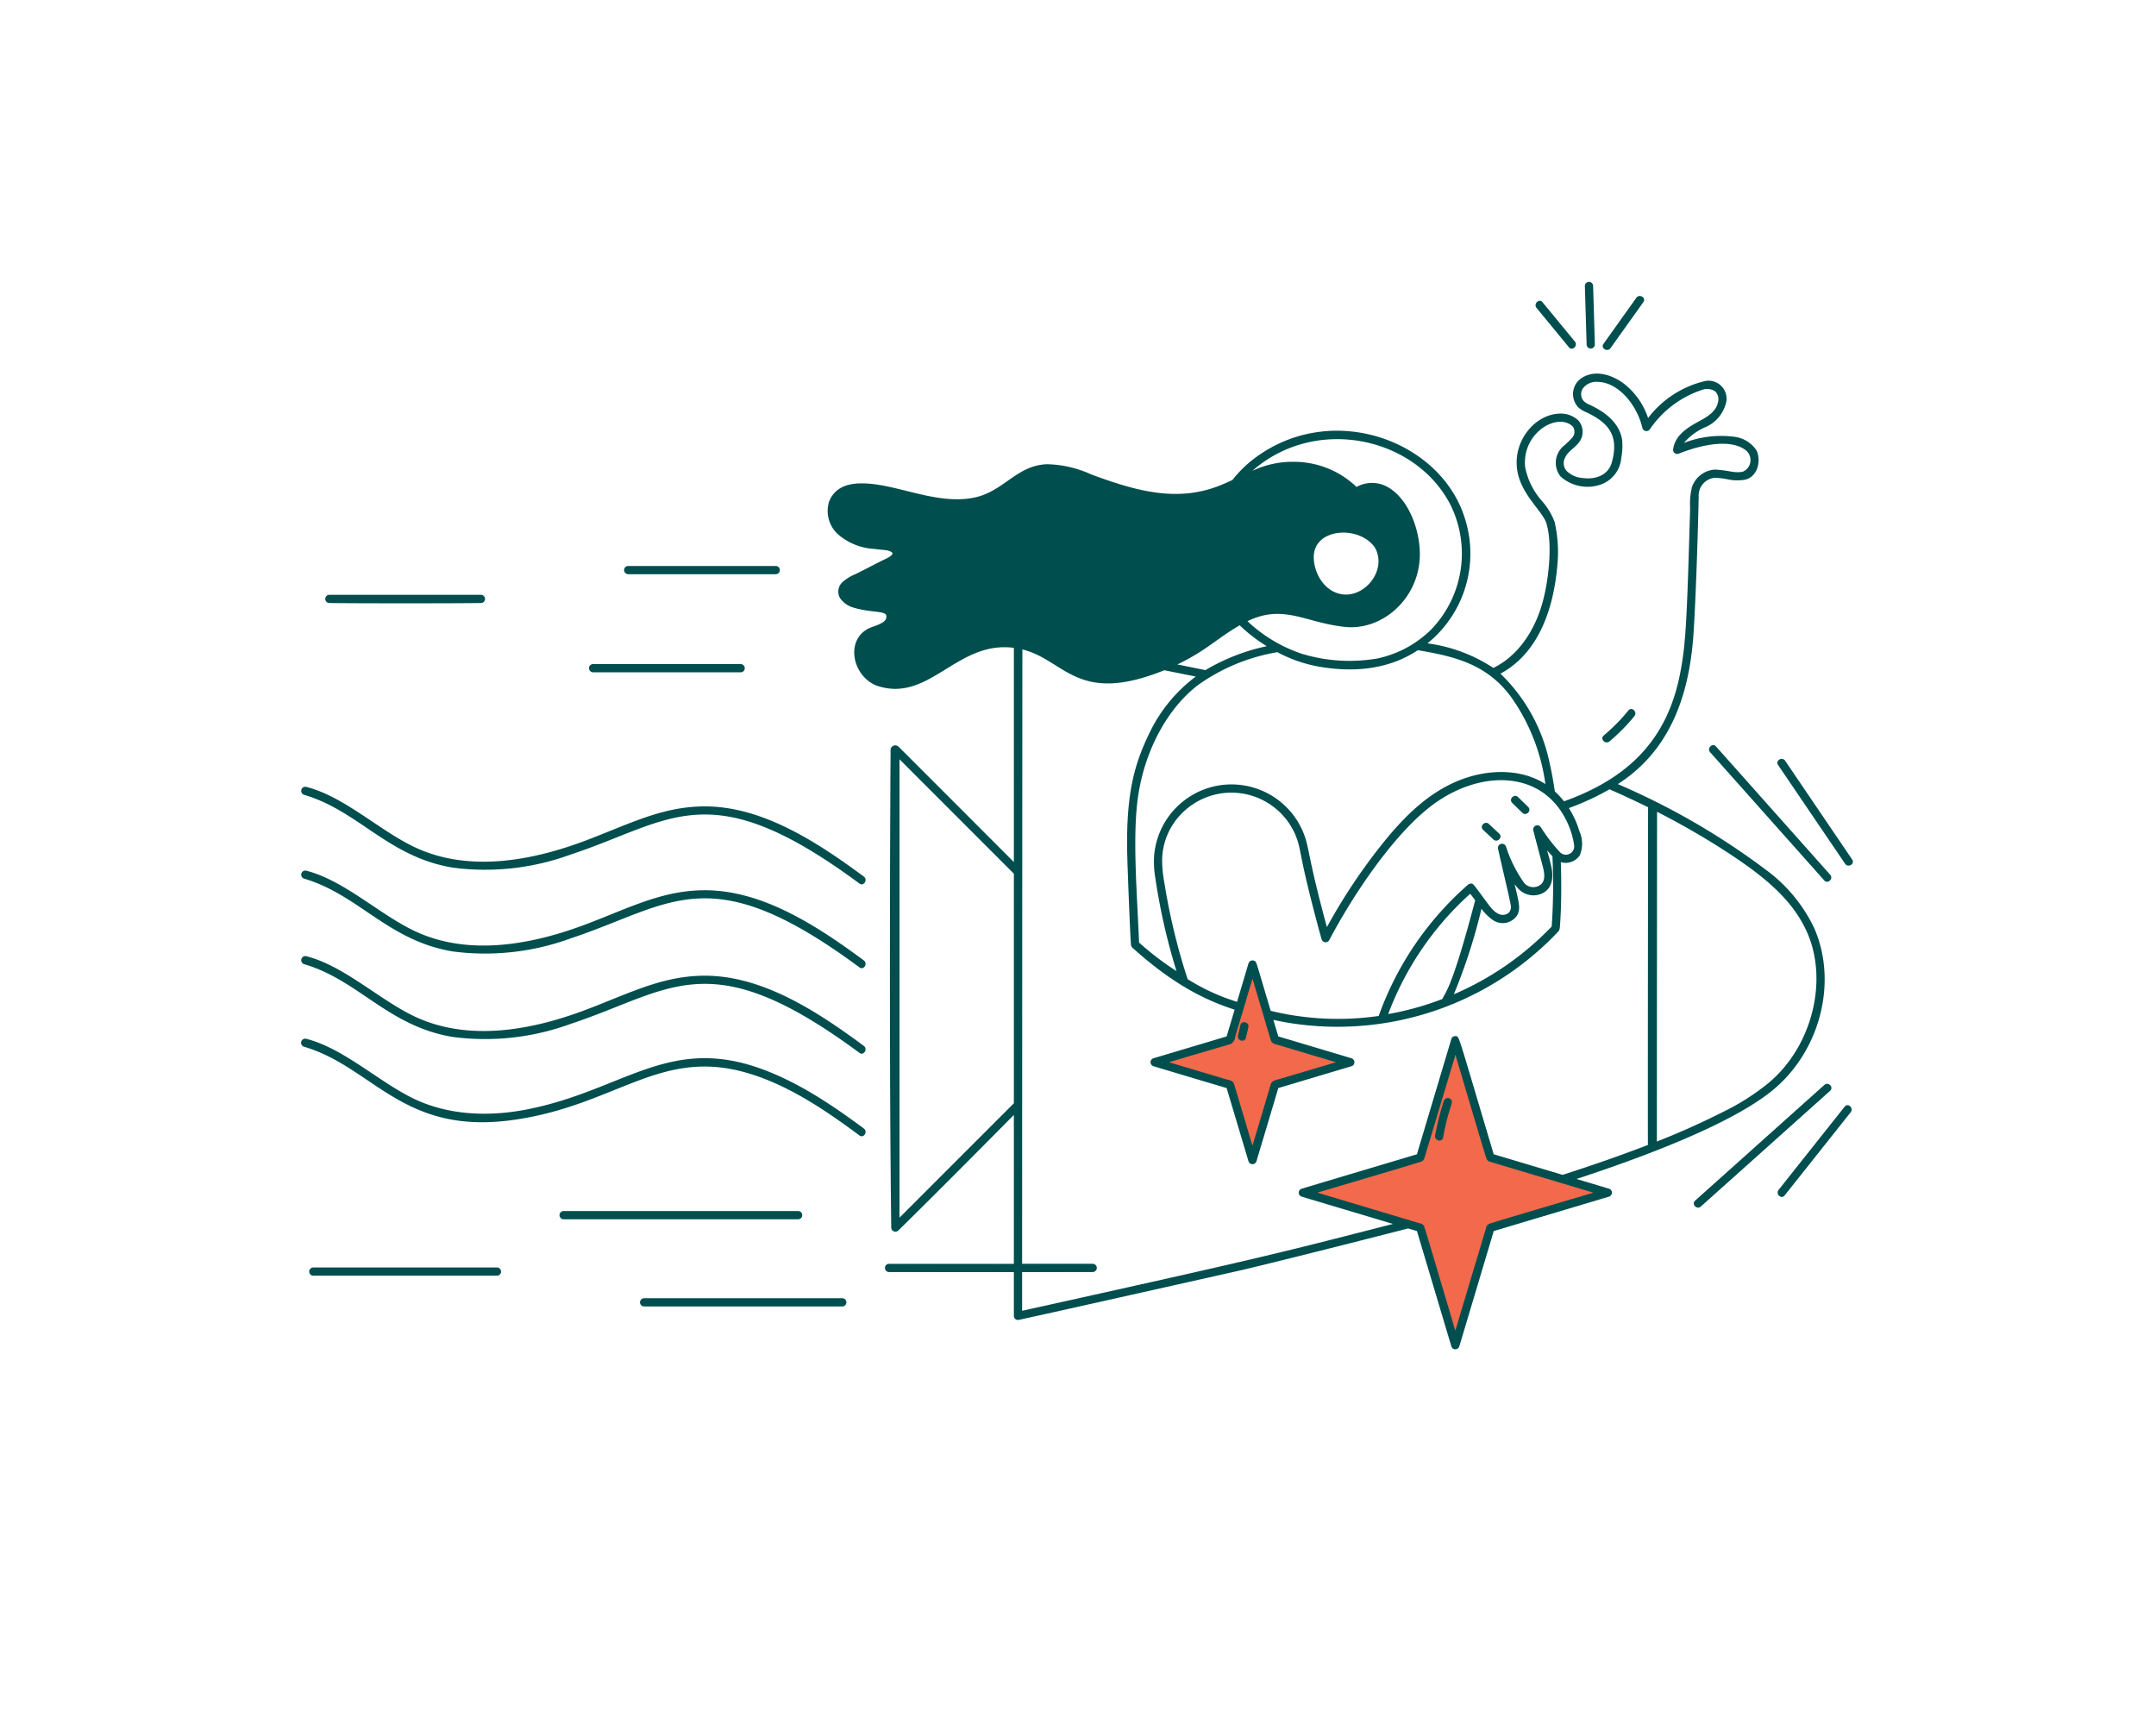
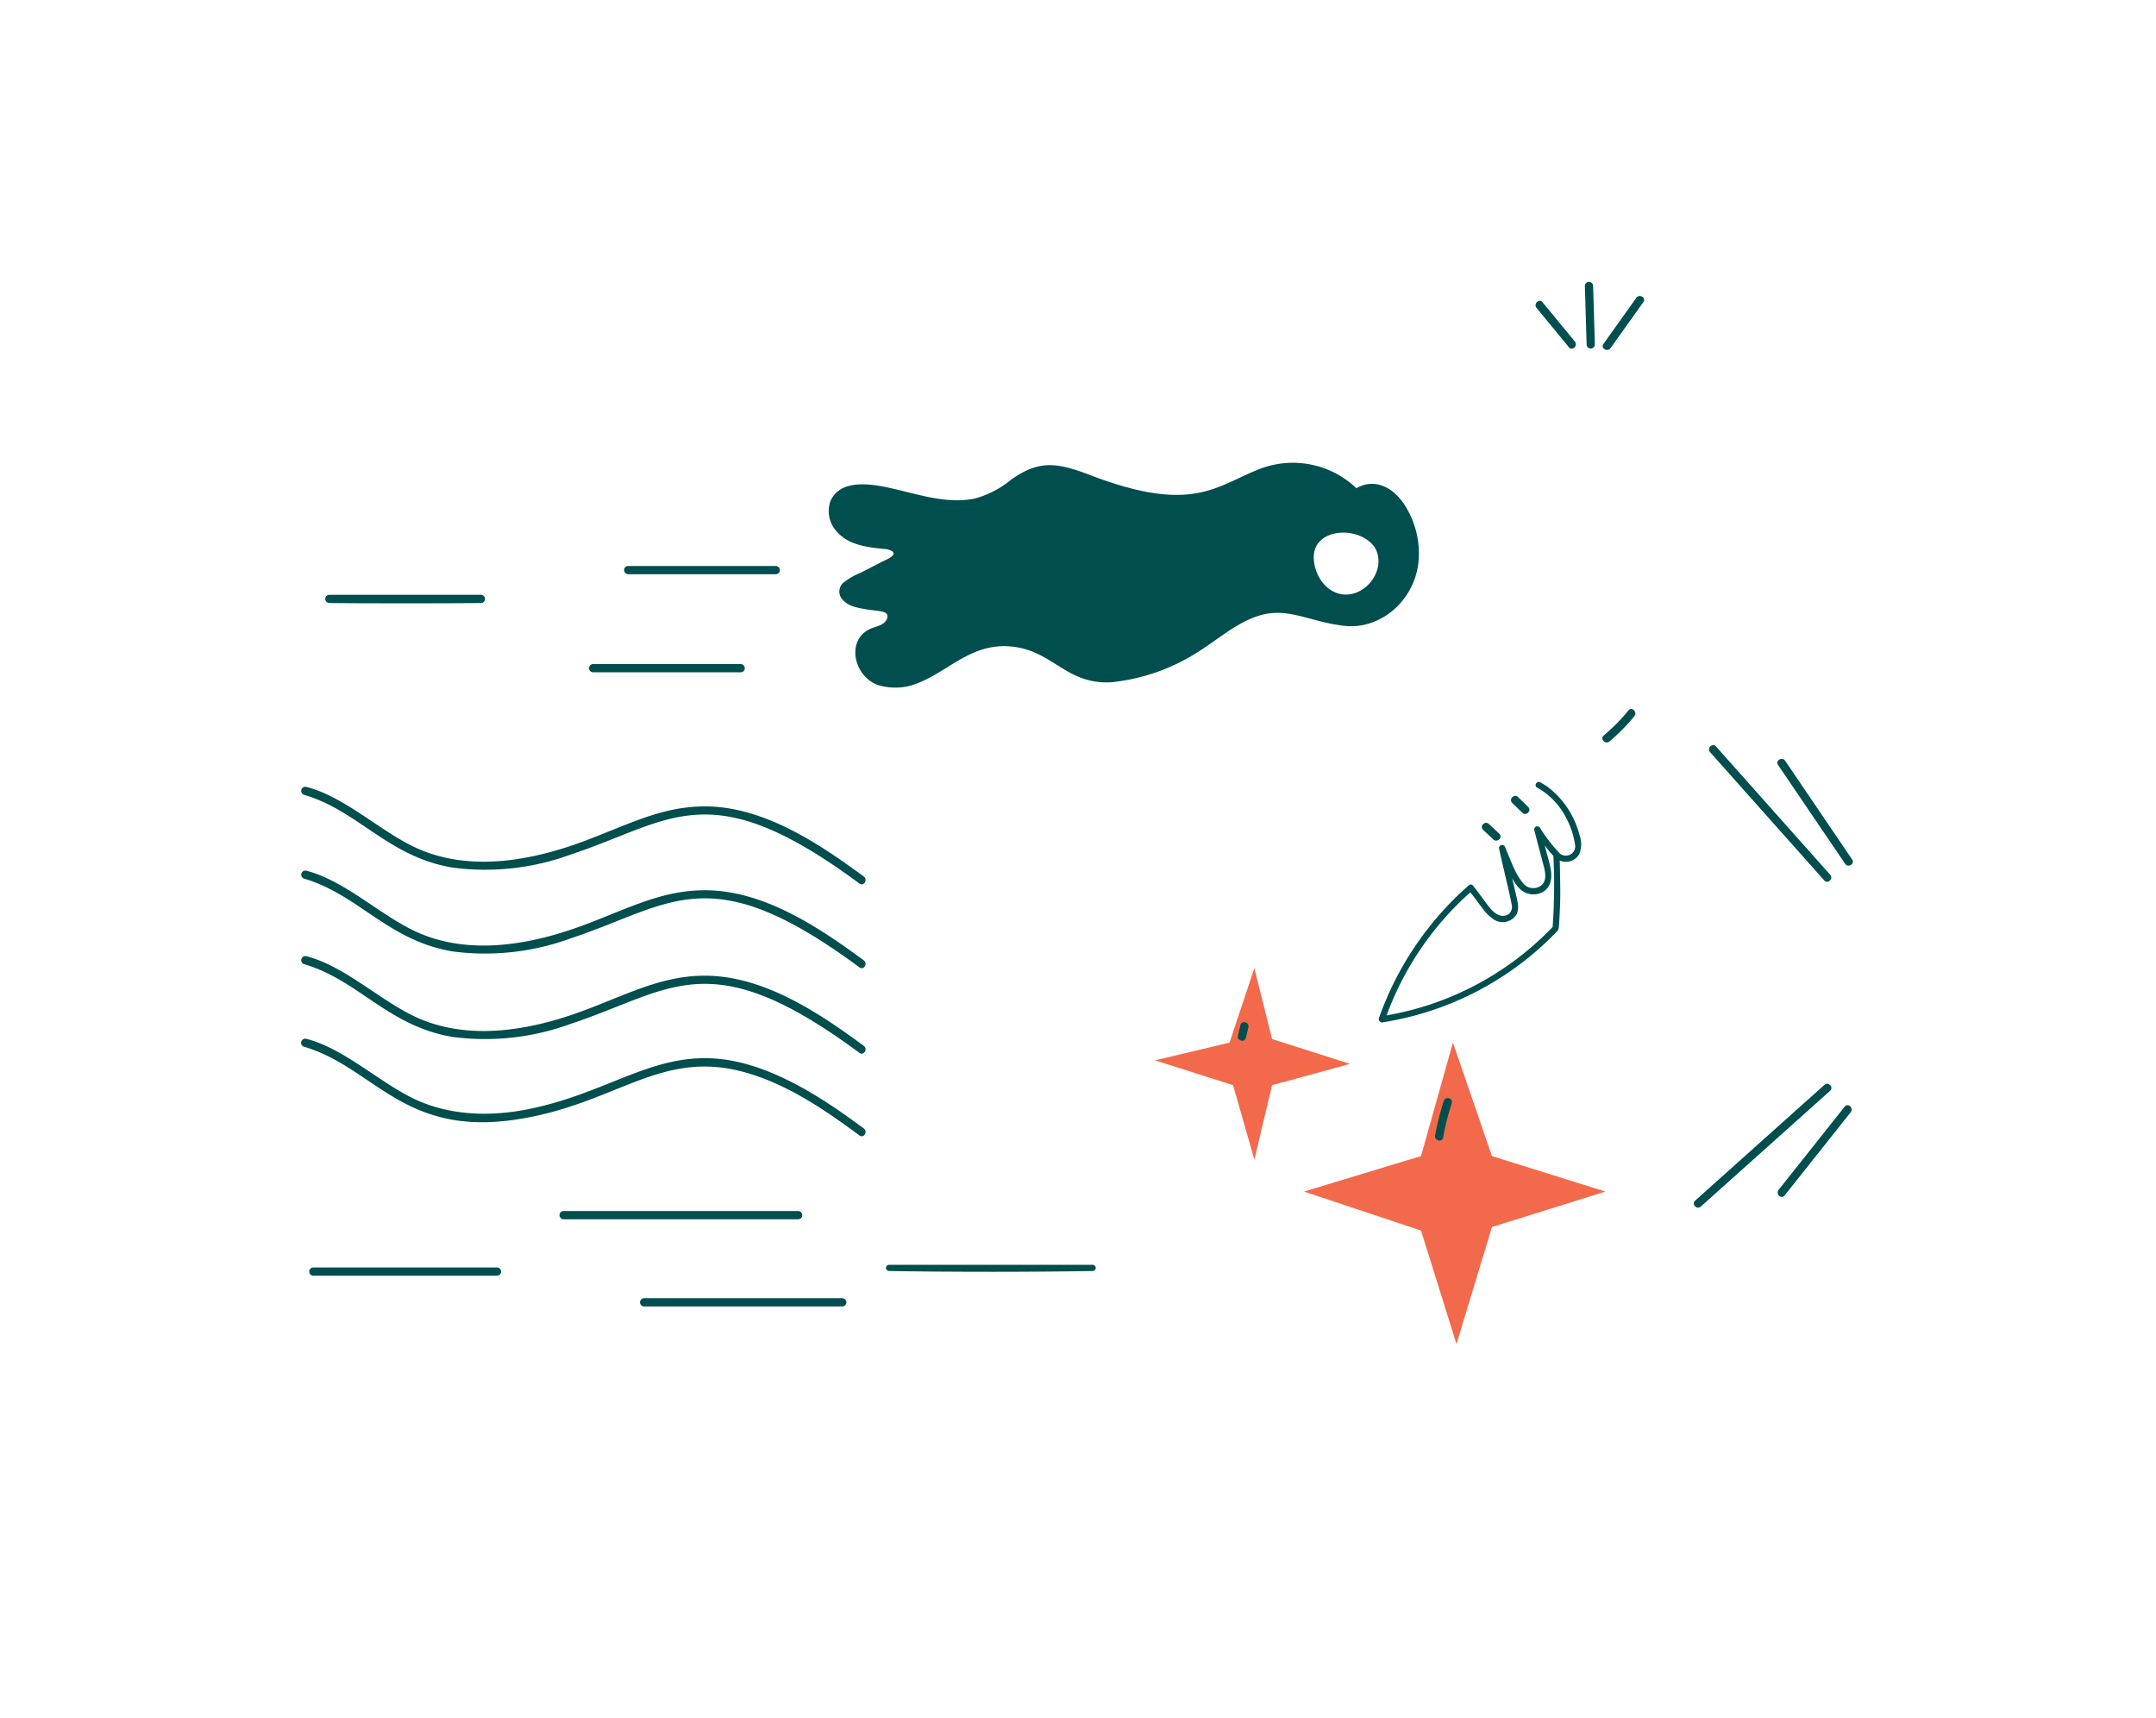
<svg xmlns="http://www.w3.org/2000/svg" width="600" height="478" fill="none">
  <path d="M477.35 207.919c-.74-.83-1.957.393-1.222 1.219l31.763 35.678c.74.831 1.957-.393 1.221-1.219l-31.762-35.678zM392.768 144.013c-4.045-9.238-10.668-10.936-15.287-8.147a25.604 25.604 0 0 0-27.01-5.324c-12.048 4.678-18.564 12.576-47.002 1.695-9.305-3.561-14.299-4.312-22.136 1.292a26.931 26.931 0 0 1-10.001 5.188c-7.833 1.662-15.938-1.219-23.516-2.896-5.33-1.178-14.202-2.696-16.796 3.859a8.458 8.458 0 0 0 2.253 8.666c3.219 3.404 8.28 3.951 12.838 4.423a4.657 4.657 0 0 1 2.154.609c1.641 1.134-1.941 2.496-2.617 2.853l-6.11 3.141a18.754 18.754 0 0 0-4.987 2.914 3.334 3.334 0 0 0-.556 3.945 6.462 6.462 0 0 0 3.421 2.508c5.447 1.691 9.975.647 9.533 3.055-.35 1.875-2.497 2.381-4.016 2.903-7.544 2.59-5.728 13.044 1.076 15.813a16.291 16.291 0 0 0 11.045-.267c9.201-3.45 15.552-11.885 27.391-10.214 10.763 1.523 14.622 10.513 26.799 9.83a54.861 54.861 0 0 0 23.439-7.996c6.369-3.859 12.064-9.322 19.089-10.906 7.426-1.678 13.391 2.251 22.545 3.214 10.08 1.057 19.958-7.418 20.528-18.948a24.87 24.87 0 0 0-2.077-11.21zm-21.456 22.869c-6.809-2.53-10.198-12.517-5.604-17.547 3.779-4.135 11.013-4.006 15.779-.86a9.611 9.611 0 0 1 2.597 13.239 10.946 10.946 0 0 1-12.772 5.168zm-19.826-13.756c.104 1.107-1.623 1.096-1.725 0a19.099 19.099 0 0 1 6.777-16.381c.847-.706 2.075.508 1.219 1.219a17.565 17.565 0 0 0-6.271 15.162zM496.554 211.855c-.62-.908-2.116-.052-1.491.869l18.655 27.489c.621.908 2.115.05 1.491-.872-6.219-9.161-12.438-18.323-18.655-27.486zM473.144 335.542l35.959-32.198c.829-.743-.395-1.959-1.221-1.219l-35.95 32.207c-.831.733.395 1.95 1.212 1.21zM513.586 308.128l-18.385 23.151c-.681.861.529 2.091 1.219 1.222l18.385-23.152c.685-.862-.527-2.09-1.219-1.221zM138.292 354.712a.863.863 0 0 0 0-1.725H87.209a.862.862 0 0 0 0 1.725h51.083zM179.267 363.274h55.114a.862.862 0 0 0 0-1.725h-55.114a.863.863 0 1 0 0 1.725zM222.111 339.015a.862.862 0 0 0 0-1.725h-65.246a.87.87 0 0 0-.61.252.855.855 0 0 0-.253.61.868.868 0 0 0 .533.797.871.871 0 0 0 .33.066h65.246zM304.076 353.693a.864.864 0 0 0 .61-1.472.864.864 0 0 0-.61-.253h-56.651a.862.862 0 0 0 0 1.725c19.37.318 40.141.27 56.651 0zM165.079 186.799h41.082a.865.865 0 0 0 .819-.861.863.863 0 0 0-.819-.861h-41.082a.86.86 0 0 0-.581 1.455.86.86 0 0 0 .581.267zM133.818 167.525a.862.862 0 0 0 0-1.725H91.673a.865.865 0 0 0-.862.862.863.863 0 0 0 .862.863c14.114.231 30.256.195 42.145 0zM174.807 159.494h41.083a.865.865 0 0 0 .818-.861.863.863 0 0 0-.818-.861h-41.083a.867.867 0 0 0-.61.252.865.865 0 0 0 0 1.22.864.864 0 0 0 .61.253v-.003zM414.149 229.5c-.81-.756-2.043.454-1.219 1.219l2.88 2.687c.813.756 2.043-.454 1.221-1.219l-2.882-2.687zM423.87 225.977c.797.772 2.018-.454 1.219-1.221l-2.828-2.742c-.797-.771-2.018.454-1.219 1.221l2.828 2.742zM447.723 206.092a50.755 50.755 0 0 0 6.897-7c.695-.855-.519-2.081-1.218-1.219a51.06 51.06 0 0 1-6.9 7c-.856.722.37 1.936 1.221 1.219zM447.95 96.723l9.149-12.818c.647-.907-.849-1.766-1.489-.869l-9.149 12.817c-.64.904.855 1.766 1.489.87zM443.556 95.844l-.488-16.26a.862.862 0 0 0-1.725 0l.488 16.26a.86.86 0 0 0 1.472.61.862.862 0 0 0 .253-.61zM438.058 95.234l-9.006-10.94c-.706-.86-1.918.367-1.219 1.216l9.006 10.945c.706.858 1.921-.37 1.219-1.221z" fill="#004E4E" />
  <path d="M439.497 232.146a24.263 24.263 0 0 0-9.04-13.357c-.095-.066-1.782-1.112-1.895-1.135-.947-.383-1.739 1.015-.786 1.514a19.773 19.773 0 0 1 7.86 8.042 22.575 22.575 0 0 1 2.672 7.746 2.574 2.574 0 0 1-.45 2.111 2.568 2.568 0 0 1-1.895 1.033 2.647 2.647 0 0 1-1.775-.506 42.55 42.55 0 0 1-5.624-7.243.854.854 0 0 0-.474-.365.858.858 0 0 0-1.035.435.858.858 0 0 0-.069.595c.752 2.971 1.555 5.929 2.331 8.893.511 1.945 1.449 4.723-.242 6.355a3.63 3.63 0 0 1-5.121-.381c-2.145-2.526-3.073-5.311-5.105-10.171a.87.87 0 0 0-.41-.488.872.872 0 0 0-1.144.313.863.863 0 0 0-.107.629c1.121 5.191 3.178 13.448 3.486 15.509a2.6 2.6 0 0 1-.76 2.647 2.902 2.902 0 0 1-2.901.277c-2.204-1.01-2.91-2.858-7.111-8.171a.703.703 0 0 0-.488-.291.707.707 0 0 0-.54.182.8.8 0 0 0-.193.109 88.154 88.154 0 0 0-24.863 36.69.937.937 0 0 0 .036.982.933.933 0 0 0 .897.402 85.787 85.787 0 0 0 48.3-25.042c.416-.341.686-.828.754-1.361.111-.62.34-5.922.358-6.555.1-3.548.057-4.79-.095-12.069a4.32 4.32 0 0 0 5.447-1.815 7.542 7.542 0 0 0-.018-5.514zm-7.41 25.816a83.735 83.735 0 0 1-46.203 24.6 85.099 85.099 0 0 1 23.301-34.253c3.237 4.102 3.997 5.777 6.403 7.477a4.541 4.541 0 0 0 3.402.749 4.556 4.556 0 0 0 2.93-1.884c1.09-1.78.314-4.099-.104-5.981-.315-1.425-.658-2.846-.994-4.267a12.892 12.892 0 0 0 2.009 2.814 5.412 5.412 0 0 0 6.416 1.054c2.526-1.326 2.742-4.215 2.245-6.726-.347-1.75-.74-2.966-1.614-6.298a30.012 30.012 0 0 0 2.42 2.926 162.72 162.72 0 0 1-.211 19.789z" fill="#004E4E" />
  <path d="m404.341 290.132-8.882 31.578-32.565 9.869 32.565 10.855 9.869 31.579 9.868-32.566 31.579-9.868-31.579-9.869-10.855-31.578zM349.078 269.408l-6.908 20.724-20.724 4.934 21.711 6.908 5.921 20.723 4.934-20.723 21.711-5.921-21.711-6.908-4.934-19.737z" fill="#F3694B" />
  <path d="M240.387 243.922c-13.019-9.622-28.199-19.52-44.224-19.52-11.732 0-20.854 4.812-32.834 9.374-19.372 7.377-35.635 7.971-48.366 1.766-9.712-4.737-19.313-13.914-29.722-16.569a1.135 1.135 0 0 0-1.416 1.086 1.15 1.15 0 0 0 .808 1.124c15.17 4.449 23.378 17.278 41.354 20.253a69.103 69.103 0 0 0 32.744-3.606c28.283-9.324 38.556-22.961 80.448 8.041 1.201.886 2.39-1.078 1.208-1.949zM240.387 267.255c-13.026-9.629-28.186-19.52-44.224-19.52-11.732 0-20.861 4.821-32.834 9.376-19.372 7.377-35.635 7.969-48.366 1.766-9.76-4.766-19.342-13.923-29.722-16.58a1.122 1.122 0 0 0-.86.129 1.147 1.147 0 0 0-.52 1.285 1.157 1.157 0 0 0 .771.796c15.174 4.453 23.379 17.28 41.355 20.255a69.153 69.153 0 0 0 32.744-3.606c28.287-9.333 38.585-22.94 80.448 8.039 1.194.904 2.393-1.067 1.208-1.94zM240.387 291.037c-13.026-9.628-28.186-19.52-44.224-19.52-11.732 0-20.84 4.814-32.834 9.376-19.372 7.377-35.635 7.972-48.366 1.766-9.759-4.766-19.342-13.922-29.722-16.569a1.122 1.122 0 0 0-1.214.468 1.163 1.163 0 0 0 .064 1.382c.14.172.33.298.542.363 15.17 4.447 23.378 17.277 41.355 20.253a69.139 69.139 0 0 0 32.743-3.607c28.288-9.333 38.585-22.94 80.448 8.042 1.194.883 2.393-1.08 1.208-1.954zM240.387 314.025c-8.641-6.387-18.085-12.82-28.581-16.61-25.732-9.292-38.218 5.879-64.703 11.224-12.03 2.428-23.151 1.396-32.14-2.989-9.759-4.767-19.342-13.923-29.722-16.57a1.153 1.153 0 0 0-1.407.802 1.143 1.143 0 0 0 .799 1.407c19.093 5.602 27.382 24.538 57.758 20.428 28.565-3.859 40.855-19.886 64.649-13.392 12.132 3.312 22.951 10.845 32.139 17.645 1.187.885 2.399-1.062 1.208-1.945z" fill="#004E4E" />
-   <path d="M447.784 330.789c-3.015-.91-6.033-1.812-9.054-2.705 26.424-8.682 44.573-16.817 53.949-24.18 13.723-10.774 18.941-30.451 12.139-45.769a43.037 43.037 0 0 0-13.278-16.015 198.652 198.652 0 0 0-41.309-23.923c12.883-8.249 19.774-21.992 21.068-41.99.878-13.619 1.42-36.725 1.434-38.034a4.93 4.93 0 0 1 1.088-3.397 4.928 4.928 0 0 1 3.093-1.776c3.831-.073 4.278 1.012 8.219.567 3.692-.417 5.184-4.857 3.717-8.194a8.62 8.62 0 0 0-6.035-3.806 28.543 28.543 0 0 0-14.192 1.691 16.327 16.327 0 0 1 6.017-4.408 9.95 9.95 0 0 0 5.817-7.286 5.016 5.016 0 0 0-3.55-5.411 5.019 5.019 0 0 0-2.317-.131 27.971 27.971 0 0 0-15.943 10.304 20.1 20.1 0 0 0-6.169-9.113c-2.973-2.485-7.892-4.562-11.966-2.235a5.364 5.364 0 0 0-2.488 6.339 5.388 5.388 0 0 0 1.255 2.088 7.837 7.837 0 0 0 2.195 1.323c6.941 3.237 8.929 7.134 7.095 13.903-1.012 3.745-4.782 4.864-8.098 4.389a7.108 7.108 0 0 1-4.539-2.018 3.283 3.283 0 0 1-.411-3.574c.998-2.327 3.858-3.196 4.693-5.825a4.763 4.763 0 0 0-1.003-4.63 7.05 7.05 0 0 0-4.964-1.879c-7.419.068-14.106 8.527-11.664 17.381 1.625 5.879 6.809 10.035 7.776 13.165 1.632 5.282.797 14.676-.871 21.229-2.27 8.915-7.334 15.829-13.907 18.998a43.762 43.762 0 0 0-18.321-6.837 32.11 32.11 0 0 0 10.282-35.151c-6.973-21.617-37.419-32.526-58.787-16.059a33.34 33.34 0 0 0-5.792 5.754 74.96 74.96 0 0 1-3.405 1.498c-12.147 4.869-23.725 1.432-35.88-3.05a30.996 30.996 0 0 0-12.317-2.838c-8.387.289-12.046 7.545-20.106 9.256-6.251 1.33-12.697-.272-18.932-1.815-7.862-1.952-18.557-4.683-21.594 2.95a8.82 8.82 0 0 0 2.313 8.966 16.835 16.835 0 0 0 10.28 4.212c3.318.432 3.631.227 4.766.865 1.006.681-.942 1.607-2.211 2.19-.619.286-7.07 3.609-7.69 3.904a12.947 12.947 0 0 0-3.844 2.384 3.6 3.6 0 0 0-.586 4.312 6.766 6.766 0 0 0 3.57 2.615c5.448 1.691 9.699.722 9.333 2.723-.09.484.114 1.362-3.831 2.688-7.76 2.612-6.069 13.443 1.076 16.342 14.669 5.061 22.268-12.595 38.245-10.495v59.608c-2.497-2.497-30.308-30.356-32.169-32.169a1.294 1.294 0 0 0-1.363-.193 1.293 1.293 0 0 0-.773 1.139c-.013.093-.517 78.946.182 132.952a1.151 1.151 0 0 0 .714 1.04 1.152 1.152 0 0 0 1.24-.23c9.644-9.399 28.871-28.825 32.169-32.164v41.425h-34.736a1.124 1.124 0 0 0-1.055.713 1.153 1.153 0 0 0 .628 1.495c.139.056.288.085.438.084h34.727v12.205a1.145 1.145 0 0 0 .733 1.055c.142.056.293.083.445.08.384 0 61.939-13.814 62.527-13.952 12.393-2.924 42.771-10.668 46.012-11.526l2.456.735s9.279 31.082 9.583 32.083c.07.237.216.445.415.592.199.148.44.227.688.225a1.139 1.139 0 0 0 1.103-.817c.946-3.125 9.585-32.083 9.585-32.083l32.085-9.585a1.157 1.157 0 0 0 0-2.204zm-165.629-87.662v63.887l-31.831 31.831v-127.56l31.831 31.842zm-34.024-73.818c-1.255-1.162-2.56-1.135-5.558-1.573-2.132-.168-7.264-1.155-7.009-3.212.283-1.062.992-1.416 2.882-2.358.366-.182 4.68-2.383 5.902-3.012 4.755-2.422 5.038-2.565 5.815-3.527a2.739 2.739 0 0 0 .45-2.158 2.724 2.724 0 0 0-1.295-1.785 10.022 10.022 0 0 0-4.569-1.067c-3.472-.376-7.39-.994-9.918-3.531a6.127 6.127 0 0 1-1.333-7.826c3.198-4.211 11.703-2.168 16.844-.806a89.009 89.009 0 0 0 12.556 2.522c3.7.522 7.47.222 11.042-.879 8.015-2.524 10.702-9.533 19.684-8.541a50.247 50.247 0 0 1 11.473 3.434 63.844 63.844 0 0 0 23.465 4.701c9.564-.293 14.714-4.045 21.837-6.975a23.782 23.782 0 0 1 19.066.116 19.111 19.111 0 0 1 7.074 4.934c.227.286.72.681 1.628.046 2.617-2.191 6.514-1.054 8.838 1.116 10.686 11.251 5.602 30.056-7.874 32.98-6.72 1.457-11.891-1.93-21.812-3.273-7.996-.625-13.407 3.127-19.667 7.472a61.478 61.478 0 0 1-20.428 10.322c-21.823 6.63-25.017-13.248-43.715-7.837-9.115 2.633-11.271 7.245-20.171 10.082-10.99 3.502-15.241-5.565-12.513-10.118a5.979 5.979 0 0 1 3.405-2.2c3.477-.799 6.237-4.296 3.901-7.047zm184.491-24.121a19.105 19.105 0 0 0-3.511-5.781 19.942 19.942 0 0 1-4.671-9.403c-.956-9.622 9.052-15.378 13.255-11.319a2.565 2.565 0 0 1-.079 3.041 27.43 27.43 0 0 1-2.54 2.447 6.093 6.093 0 0 0-.779 8.42 11.209 11.209 0 0 0 11.256 2.213 8.612 8.612 0 0 0 5.642-7.39c.309-1.661.386-3.359.227-5.039-.785-4.798-4.766-7.76-9.108-9.782a4.654 4.654 0 0 1-1.671-1.09 2.932 2.932 0 0 1-.195-3.341 4.705 4.705 0 0 1 4.288-1.895c5.901.182 11.001 6.809 12.338 12.881a1.179 1.179 0 0 0 .953.808 1.156 1.156 0 0 0 1.133-.531 28.34 28.34 0 0 1 14.513-10.929 4.013 4.013 0 0 1 1.917-.228 4.007 4.007 0 0 1 1.801.698 3.172 3.172 0 0 1 .708 3.019c-.593 2.707-3.201 4.126-5.5 5.379-3.37 1.832-6.523 3.938-6.995 7.817a1.153 1.153 0 0 0 .953 1.128c.177.03.358.018.529-.034 3.066-1.246 13.48-4.994 18.732-.999a3.522 3.522 0 0 1 1.303 3.244 3.496 3.496 0 0 1-2.15 2.757c-2.562.454-3.751-.431-7.735-.603a7.235 7.235 0 0 0-6.369 4.843 19.517 19.517 0 0 0-.515 5.874c-.921 32.442-1.255 38.009-2.753 45.849-3.575 18.696-14.554 29.37-32.333 35.744a24.608 24.608 0 0 0-2.573-2.76 97.236 97.236 0 0 0-1.551-8.366 47.964 47.964 0 0 0-13.579-24.396c11.491-6.182 14.964-19.837 15.847-30.262.386-4.02.12-8.076-.788-12.011v-.003zM342.8 290.34c.538-.461.878-1.11.948-1.816.116-.454.908-3.064 4.815-16.167 4.164 13.97 4.977 16.821 5.165 17.291.357.892 1.564 1.017 2.331 1.244l15.741 4.703s-15.384 4.585-15.661 4.657c-2.043.545-2.322.574-2.771 2.413-.128.511-.475 1.641-4.815 16.167-4.085-13.738-5.059-17.023-5.165-17.293-.361-.908-1.589-1.019-2.329-1.244l-15.743-4.7c17.409-5.191 17.318-5.028 17.484-5.255zm66.349-41.629a54.6 54.6 0 0 1 1.386 1.816c-6.757 25.754-8.488 25.695-9.113 27.464a82.17 82.17 0 0 1-15.098 4.203 85.29 85.29 0 0 1 22.825-33.483zm3.13 4.176a13.592 13.592 0 0 0 3.143 3.121 4.826 4.826 0 0 0 3.625.795 4.853 4.853 0 0 0 3.116-2.014c1.101-1.8.561-3.579-.66-8.754.345.481.724.935 1.135 1.362a5.705 5.705 0 0 0 6.752 1.11c2.983-1.566 2.781-5.078 2.392-7.036-.329-1.657-.821-3.305-1.234-4.862.358.44.842.996 1.48 1.663.32 6.517.251 13.048-.205 19.557a83.01 83.01 0 0 1-27.237 18.868 155.386 155.386 0 0 0 7.693-23.81zm21.732-15.87a46.494 46.494 0 0 1-5.206-6.809 1.15 1.15 0 0 0-2.093.885c.501 1.982 2.462 9.381 2.462 9.381.507 1.875 1.135 4.208-.283 5.586a3.356 3.356 0 0 1-2.433.807 3.335 3.335 0 0 1-2.288-1.154 37.326 37.326 0 0 1-5.05-10.073 1.14 1.14 0 0 0-.962-.834 1.153 1.153 0 0 0-1.138.57 1.16 1.16 0 0 0-.109.87c.942 4.369 3.207 13.677 3.491 15.527a2.309 2.309 0 0 1-.654 2.335 2.648 2.648 0 0 1-2.617.252c-1.457-.667-2.242-1.738-3.965-4.085-3.2-4.351-3.223-4.338-3.632-4.403a1.369 1.369 0 0 0-1.03.347 87.726 87.726 0 0 0-24.822 36.497 79.422 79.422 0 0 1-30.051-1.418c-4.061-13.589-3.925-13.544-4.41-13.846a1.163 1.163 0 0 0-1.013-.131 1.16 1.16 0 0 0-.73.715c-.159.397.36-1.206-3.214 10.751a57.505 57.505 0 0 1-13.764-6.328 173.878 173.878 0 0 1-6.419-26.535 36.512 36.512 0 0 1-.669-6.419 18.667 18.667 0 0 1 5.71-13.38 19.357 19.357 0 0 1 17.377-5.171 19.372 19.372 0 0 1 14.043 11.467c1.718 4.313.665 3.954 5.221 21.408.64 2.456 1.293 4.994 2.042 7.552a1.15 1.15 0 0 0 1.617.702c.201-.099.37-.254.485-.446 6.712-12.749 18.489-30.414 29.591-38.245 13.496-9.517 30.868-8.925 37.171 6.628a20.993 20.993 0 0 1 1.362 4.975 2.317 2.317 0 0 1-2.716 2.805 2.31 2.31 0 0 1-1.304-.783zm-106.357-52.113c8.05-3.858 11.239-7.404 17.356-10.895a43.187 43.187 0 0 0 7.522 5.811 56.438 56.438 0 0 0-17.068 6.655l-7.81-1.571zm75.718 33.47c-6.385 3.202-12.143 8.271-18.668 16.439a159.693 159.693 0 0 0-15.435 23.183c-5.826-21.378-4.693-22.173-6.913-27.125a21.61 21.61 0 0 0-35.595-5.545 21.612 21.612 0 0 0-5.574 12.781 26.529 26.529 0 0 0 .325 6.153 172.357 172.357 0 0 0 5.901 25.973 79.464 79.464 0 0 1-10.418-7.944c-.565-13.957-1.954-30.231-.168-41.385 2.006-12.533 8.187-23.832 16.537-30.246a53.153 53.153 0 0 1 22.117-9.17 39.256 39.256 0 0 0 11.802 4.063c9.567 1.612 19.17.76 27.292-4.617 10.47 1.748 19.683 4.006 26.419 13.682a54.826 54.826 0 0 1 9.079 23.567c-7.013-4.521-17.404-4.469-26.701.191zm-5.129-43.148a30.223 30.223 0 0 1-14.981 8.023 45.617 45.617 0 0 1-21.072-1.35 41.284 41.284 0 0 1-15.035-9.034c10.067-4.889 16.088.425 27.115 1.589 10.229 1.076 20.264-7.526 20.84-19.215.35-7.059-2.91-16.372-8.97-19.729a8.833 8.833 0 0 0-8.625 0 25.162 25.162 0 0 0-17.002-6.995 26.27 26.27 0 0 0-11.994 2.512c17.616-15.488 45.354-9.464 55.089 9.365a30.469 30.469 0 0 1-5.365 34.832v.002zM284.447 353.977h19.638a1.145 1.145 0 0 0 .81-1.957 1.145 1.145 0 0 0-.81-.336h-19.638c0-7.689.057-162.442.073-170.963 11.873 2.901 15.159 15.629 39.493 5.788l8.759 1.761a42.614 42.614 0 0 0-13.017 15.979c-4.086 8.489-6.396 16.637-6.062 33.154.079 3.925.907 25.403 1.091 25.778.184.381.466.708.815.946 11.855 10.607 20.798 14.49 27.991 16.844l-2.223 7.44-20.366 6.083a1.163 1.163 0 0 0-.59.417 1.17 1.17 0 0 0 0 1.374c.147.199.354.345.59.417a7166.424 7166.424 0 0 0 20.366 6.083s5.902 19.781 6.083 20.367a1.166 1.166 0 0 0 1.103.812 1.159 1.159 0 0 0 1.104-.812 7064.033 7064.033 0 0 0 6.082-20.367l20.367-6.083a1.151 1.151 0 0 0 .593-1.792 1.151 1.151 0 0 0-.593-.416 7559.62 7559.62 0 0 0-20.367-6.083l-1.377-4.612a76.987 76.987 0 0 0 7.914 1.341 84.484 84.484 0 0 0 71.084-25.602c.76-.786.699-.806.858-3.21.29-4.451.347-10.556.147-16.41a4.75 4.75 0 0 0 5.278-1.904 8.425 8.425 0 0 0-.125-6.755 25.26 25.26 0 0 0-2.919-6.394 70.234 70.234 0 0 0 11.305-5.22 242.856 242.856 0 0 1 10.745 4.993c0 5.427-.106 90.853-.043 93.979-7.263 2.798-15.039 5.52-23.734 8.318l-19.18-5.726c-9.866-33.041-9.587-32.764-10.42-32.853a1.133 1.133 0 0 0-1.362.745c-.023.059-9.592 32.108-9.592 32.108s-31.029 9.265-32.076 9.58a1.162 1.162 0 0 0-.812 1.103 1.159 1.159 0 0 0 .812 1.103c2.681.811 25.421 7.593 25.421 7.593-32.659 8.386-36.928 9.503-103.214 24.172l-.002-10.783zm111.104-30.746a1.562 1.562 0 0 0 .932-1.235c.073-.24 6.855-22.745 8.553-28.485.247.84 8.257 27.943 8.638 28.917a1.566 1.566 0 0 0 1.235.935s27.836 8.309 28.533 8.534c-4.9 1.446-27.847 8.219-28.964 8.654a1.562 1.562 0 0 0-.933 1.237c-.079.261-7.057 23.565-8.545 28.504-.246-.822-8.262-27.959-8.646-28.935a1.548 1.548 0 0 0-1.237-.935c-.259-.077-23.564-7.057-28.501-8.546 5.277-1.563 27.768-8.187 28.935-8.645zm65.545-5.579c0-14.456.048-85.358.052-91.752a212.155 212.155 0 0 1 18.839 10.825c10.713 6.922 18.694 13.391 22.818 22.513 6.151 13.593 1.455 32.121-10.695 42.179a64.437 64.437 0 0 1-12.257 7.835c-6.614 3.332-12.753 6.08-18.757 8.4z" fill="#004E4E" />
  <path d="m475.917 209.326 31.763 35.678c.981 1.108 2.638-.483 1.643-1.588l-31.762-35.681c-.99-1.119-2.626.486-1.644 1.591zM515.443 239.182l-18.655-27.486c-.829-1.219-2.799-.05-1.959 1.187l18.655 27.489c.824 1.212 2.805.059 1.959-1.19zM381.694 164.96c5.256-4.458 6.105-12.711-.275-16.876a14.437 14.437 0 0 0-10.718-1.865 8.853 8.853 0 0 0-7.383 8.806c.107 9.985 10.248 16.828 18.376 9.935zm-16.084-9.937c0-8.171 12.777-8.943 17.067-2.567 3.366 6.16-2.81 13.936-9.268 12.908-4.875-.776-7.794-5.87-7.799-10.341zM507.703 301.913l-35.96 32.192c-1.107.994.493 2.633 1.589 1.641l35.969-32.192c1.101-.987-.481-2.635-1.598-1.641zM513.366 307.951l-18.385 23.151c-.919 1.156.744 2.735 1.664 1.571l18.385-23.151c.917-1.156-.743-2.733-1.664-1.571zM138.292 352.703H87.2a1.146 1.146 0 0 0 0 2.293h51.092a1.145 1.145 0 0 0 .81-1.957 1.145 1.145 0 0 0-.81-.336zM234.381 361.265h-55.123a1.145 1.145 0 0 0 0 2.292h55.134a1.144 1.144 0 0 0 .428-2.207 1.136 1.136 0 0 0-.439-.085zM222.111 339.298a1.144 1.144 0 0 0 .81-1.956 1.145 1.145 0 0 0-.81-.336h-65.255a1.148 1.148 0 0 0-.811 1.957c.215.215.507.335.811.335h65.255zM165.07 187.085h41.082c.186-.004.368-.054.53-.146a1.128 1.128 0 0 0 .487-1.44 1.144 1.144 0 0 0-1.026-.704h-41.082c-.304 0-.595.121-.81.335a1.148 1.148 0 0 0 0 1.62c.215.215.506.335.81.335h.009zM91.67 167.808c6.507.107 35.666.107 42.162 0a1.144 1.144 0 0 0 .81-1.956 1.145 1.145 0 0 0-.81-.336H91.665a1.15 1.15 0 0 0-1.144 1.148 1.146 1.146 0 0 0 1.148 1.144zM174.798 159.789h41.083a1.144 1.144 0 0 0 .809-1.954 1.145 1.145 0 0 0-.809-.336h-41.083a1.146 1.146 0 0 0-1.067.82 1.14 1.14 0 0 0 .454 1.266c.182.125.393.197.613.204zM417.224 231.978l-2.882-2.687c-1.083-1.008-2.694.622-1.607 1.636l2.882 2.686c1.078 1.007 2.701-.613 1.607-1.635zM422.458 221.812c-1.071-1.042-2.678.595-1.614 1.625l2.819 2.742c1.072 1.042 2.679-.595 1.614-1.625l-2.819-2.742zM447.9 206.319a51.488 51.488 0 0 0 6.938-7.036c.924-1.135-.719-2.742-1.661-1.589a50.602 50.602 0 0 1-6.861 6.961c-1.147.967.458 2.606 1.584 1.664zM401.602 316.533c1.677-8.991 3.03-9.665 2.188-10.584a1.191 1.191 0 0 0-1.117-.368 1.18 1.18 0 0 0-.878.781 80.407 80.407 0 0 0-2.413 9.608c-.27 1.443 1.945 2.036 2.22.563zM346.742 288.758l.665-2.887c.336-1.45-1.884-2.029-2.217-.586l-.665 2.888c-.33 1.445 1.879 2.04 2.217.585zM351.769 153.1a17.293 17.293 0 0 1 6.17-14.919c1.15-.953-.454-2.596-1.589-1.657a19.342 19.342 0 0 0-6.877 16.629c.14 1.461 2.437 1.439 2.296-.053zM448.188 96.888l9.149-12.817c.87-1.221-1.096-2.397-1.952-1.203l-9.149 12.82c-.867 1.214 1.099 2.396 1.952 1.2zM443.837 95.835l-.486-16.26a1.148 1.148 0 0 0-1.963-.797 1.143 1.143 0 0 0-.329.813l.488 16.262a1.135 1.135 0 0 0 .713 1.053c.14.056.289.084.44.082a1.143 1.143 0 0 0 1.137-1.153zM436.619 96.634c.951 1.158 2.594-.454 1.659-1.589l-9.006-10.94c-.956-1.162-2.59.454-1.657 1.589l9.004 10.94z" fill="#004E4E" />
</svg>